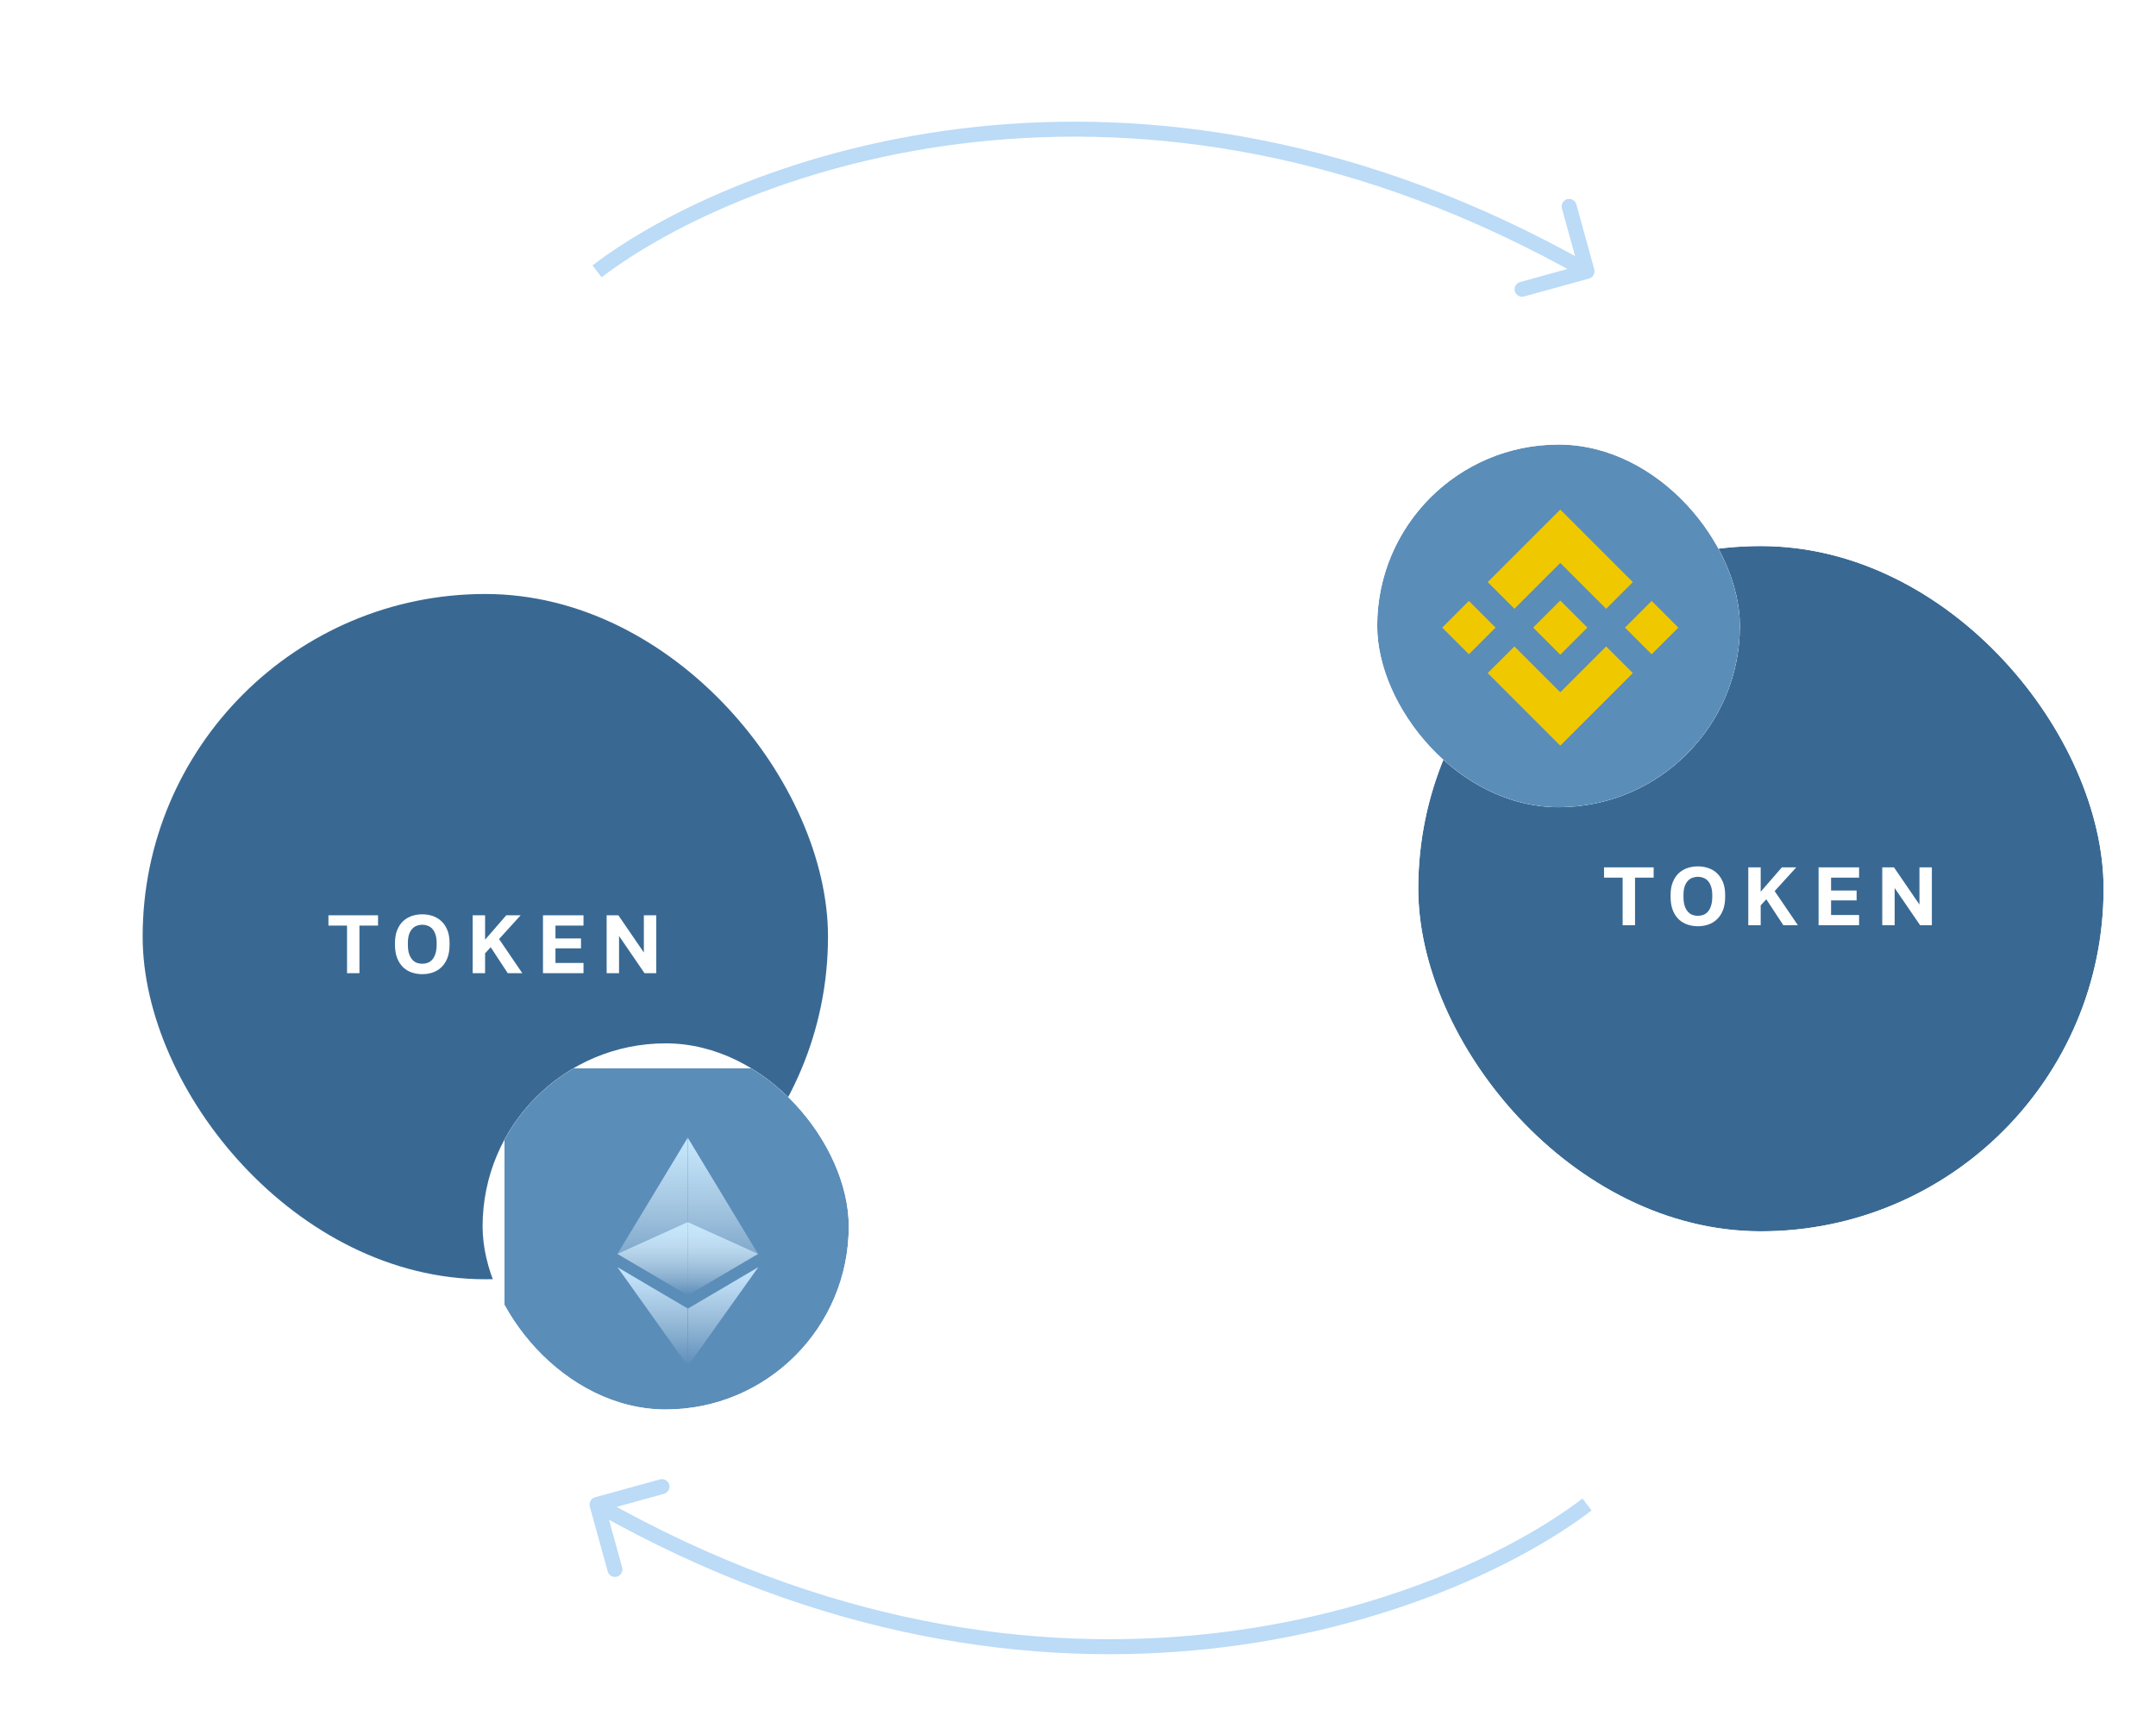
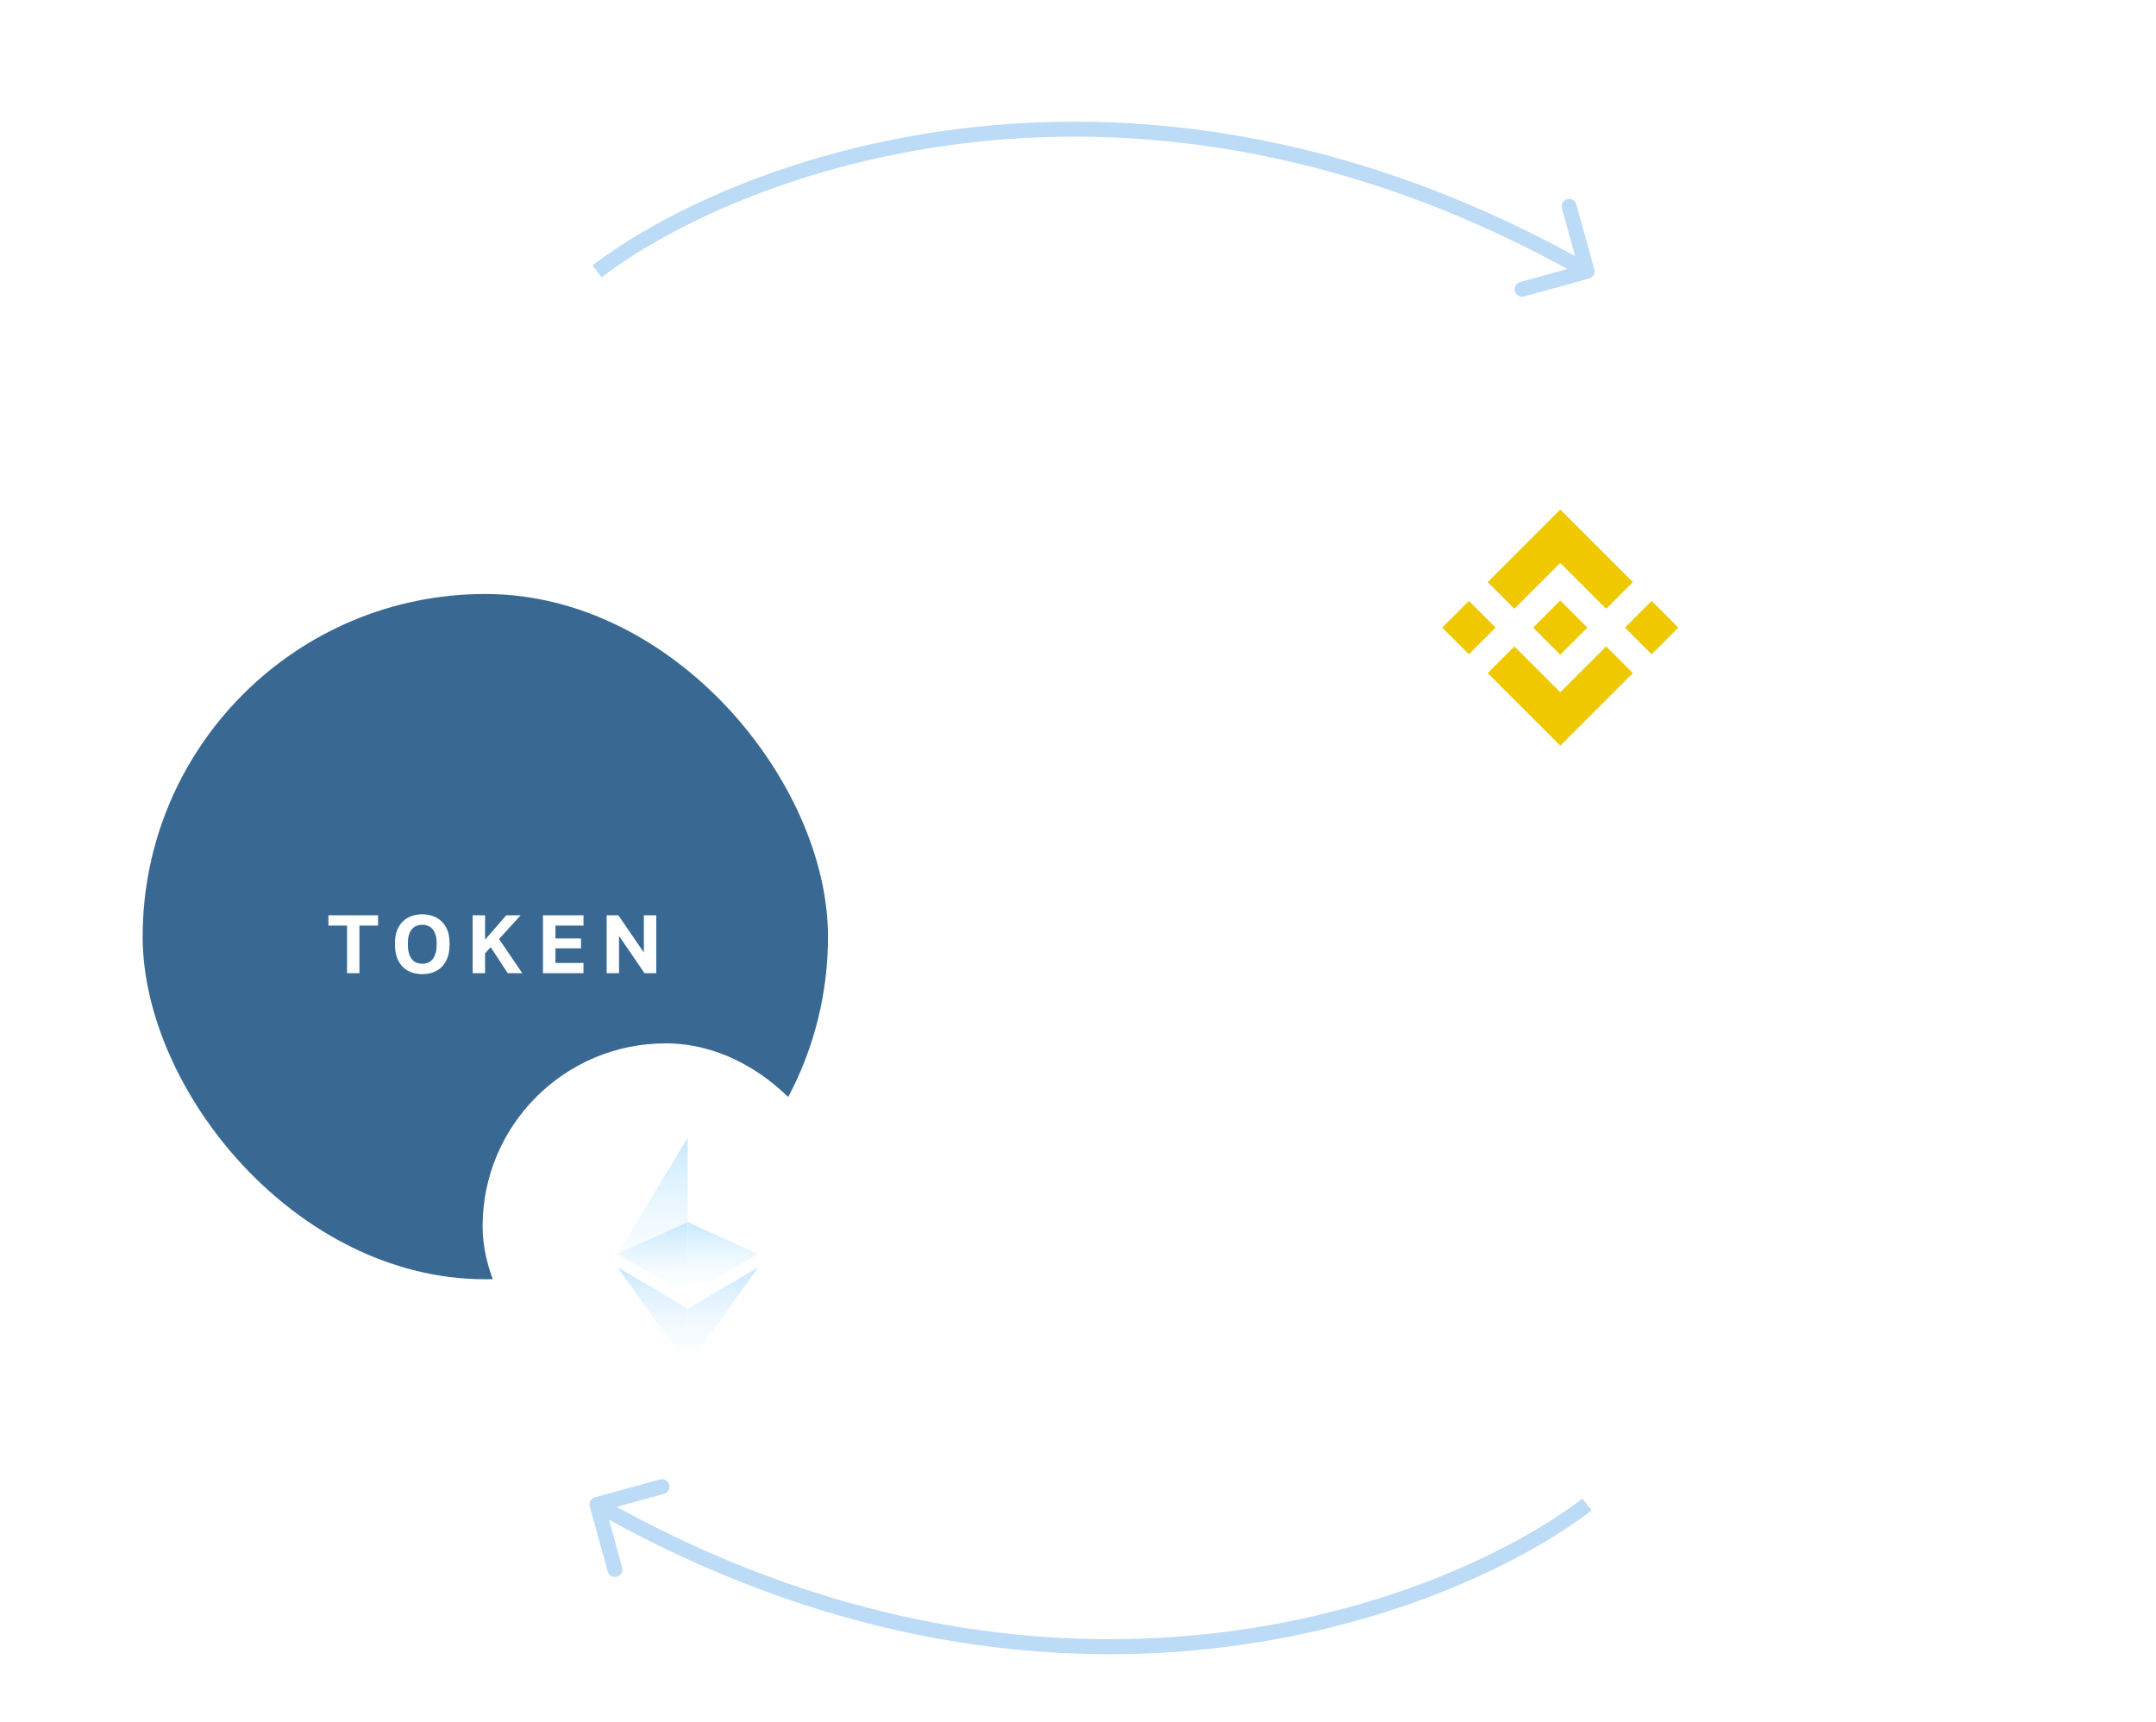
<svg xmlns="http://www.w3.org/2000/svg" width="576" height="460" viewBox="0 0 576 460" fill="none">
  <g clip-path="url(#clip0_3649_15758)">
    <rect x="378.902" y="145.902" width="183.098" height="183.098" rx="91.549" fill="white" />
    <g filter="url(#filter0_b_3649_15758)">
      <rect x="378.902" y="145.902" width="184.847" height="184.847" rx="11.72" fill="#396993" />
      <path d="M433.506 234.495L428.536 234.495L428.536 231.756L441.789 231.756L441.789 234.495L436.819 234.495L436.819 247.218L433.506 247.218L433.506 234.495ZM453.607 247.483C452.635 247.483 451.707 247.335 450.823 247.041C449.955 246.746 449.182 246.282 448.504 245.649C447.841 245.016 447.311 244.206 446.914 243.22C446.516 242.218 446.317 241.011 446.317 239.597L446.317 239.155C446.317 237.801 446.516 236.645 446.914 235.687C447.311 234.716 447.841 233.92 448.504 233.302C449.182 232.683 449.955 232.227 450.823 231.932C451.707 231.638 452.635 231.491 453.607 231.491C454.578 231.491 455.499 231.638 456.368 231.932C457.251 232.227 458.024 232.683 458.687 233.302C459.364 233.92 459.902 234.716 460.299 235.687C460.697 236.645 460.896 237.801 460.896 239.155L460.896 239.597C460.896 241.011 460.697 242.218 460.299 243.22C459.902 244.206 459.364 245.016 458.687 245.649C458.024 246.282 457.251 246.746 456.368 247.041C455.499 247.335 454.578 247.483 453.607 247.483ZM453.607 244.699C454.107 244.699 454.586 244.618 455.042 244.456C455.513 244.28 455.926 243.993 456.279 243.595C456.633 243.197 456.912 242.675 457.119 242.027C457.339 241.379 457.45 240.569 457.45 239.597L457.45 239.155C457.45 238.242 457.339 237.477 457.119 236.858C456.912 236.24 456.633 235.739 456.279 235.356C455.926 234.973 455.513 234.701 455.042 234.539C454.586 234.362 454.107 234.274 453.607 234.274C453.106 234.274 452.62 234.362 452.149 234.539C451.692 234.701 451.287 234.973 450.934 235.356C450.58 235.739 450.293 236.24 450.072 236.858C449.866 237.477 449.763 238.242 449.763 239.155L449.763 239.597C449.763 240.569 449.866 241.379 450.072 242.027C450.293 242.675 450.58 243.197 450.934 243.595C451.287 243.993 451.692 244.28 452.149 244.456C452.62 244.618 453.106 244.699 453.607 244.699ZM467.075 231.756L470.388 231.756L470.388 238.272L476.043 231.756L479.886 231.756L474.121 238.095L480.328 247.218L476.441 247.218L471.89 240.282L470.388 241.916L470.388 247.218L467.075 247.218L467.075 231.756ZM485.855 231.756L496.678 231.756L496.678 234.495L489.19 234.495L489.19 237.94L496.015 237.94L496.015 240.591L489.19 240.591L489.19 244.479L496.678 244.479L496.678 247.218L485.855 247.218L485.855 231.756ZM502.865 231.756L506.002 231.756L512.805 241.695L512.805 231.756L516.118 231.756L516.118 247.218L512.982 247.218L506.178 237.278L506.178 247.218L502.865 247.218L502.865 231.756Z" fill="white" />
    </g>
  </g>
  <g filter="url(#filter1_d_3649_15758)">
    <g clip-path="url(#clip1_3649_15758)">
      <rect x="362" y="112" width="96.902" height="96.902" rx="48.451" fill="white" />
      <g filter="url(#filter2_b_3649_15758)">
-         <rect x="362" y="112" width="97.828" height="97.828" rx="11.72" fill="#5B8DB9" />
        <path d="M398.662 155.88L410.914 143.629L423.171 155.886L430.3 148.757L410.914 129.371L391.534 148.751L398.662 155.88L398.662 155.88ZM379.371 160.914L386.5 153.784L393.628 160.913L386.499 168.041L379.371 160.914ZM398.662 165.949L410.914 178.199L423.171 165.943L430.304 173.068L430.3 173.071L410.914 192.457L391.534 173.077L391.524 173.067L398.663 165.948L398.662 165.949ZM428.199 160.917L435.328 153.788L442.457 160.917L435.328 168.045L428.199 160.917Z" fill="#F0C800" />
        <path d="M418.143 160.91H418.146L410.913 153.677L405.567 159.022L404.953 159.636L403.686 160.903L403.676 160.913L403.686 160.923L410.913 168.152L418.147 160.918L418.15 160.914L418.144 160.91" fill="#F0C800" />
      </g>
    </g>
  </g>
  <g filter="url(#filter3_d_3649_15758)">
    <g clip-path="url(#clip2_3649_15758)">
      <rect x="26.902" y="145.902" width="183.098" height="183.098" rx="91.549" fill="white" />
      <rect x="26.902" y="145.902" width="184.847" height="184.847" rx="11.72" fill="#396993" />
      <path d="M81.506 234.495L76.536 234.495L76.536 231.756L89.789 231.756L89.789 234.495L84.819 234.495L84.819 247.218L81.506 247.218L81.506 234.495ZM101.607 247.483C100.635 247.483 99.707 247.335 98.823 247.041C97.955 246.746 97.181 246.282 96.504 245.649C95.841 245.016 95.311 244.206 94.914 243.22C94.516 242.218 94.317 241.011 94.317 239.597L94.317 239.155C94.317 237.801 94.516 236.645 94.914 235.687C95.311 234.716 95.841 233.92 96.504 233.302C97.181 232.683 97.955 232.227 98.823 231.932C99.707 231.638 100.635 231.491 101.607 231.491C102.578 231.491 103.499 231.638 104.368 231.932C105.251 232.227 106.024 232.683 106.687 233.302C107.364 233.92 107.902 234.716 108.299 235.687C108.697 236.645 108.896 237.801 108.896 239.155L108.896 239.597C108.896 241.011 108.697 242.218 108.299 243.22C107.902 244.206 107.364 245.016 106.687 245.649C106.024 246.282 105.251 246.746 104.368 247.041C103.499 247.335 102.578 247.483 101.607 247.483ZM101.607 244.699C102.107 244.699 102.586 244.618 103.042 244.456C103.513 244.28 103.926 243.993 104.279 243.595C104.633 243.197 104.912 242.675 105.119 242.027C105.339 241.379 105.45 240.569 105.45 239.597L105.45 239.155C105.45 238.242 105.339 237.477 105.119 236.858C104.912 236.24 104.633 235.739 104.279 235.356C103.926 234.973 103.513 234.701 103.042 234.539C102.586 234.362 102.107 234.274 101.607 234.274C101.106 234.274 100.62 234.362 100.149 234.539C99.692 234.701 99.287 234.973 98.934 235.356C98.58 235.739 98.293 236.24 98.072 236.858C97.866 237.477 97.763 238.242 97.763 239.155L97.763 239.597C97.763 240.569 97.866 241.379 98.072 242.027C98.293 242.675 98.58 243.197 98.934 243.595C99.287 243.993 99.692 244.28 100.149 244.456C100.62 244.618 101.106 244.699 101.607 244.699ZM115.075 231.756L118.388 231.756L118.388 238.272L124.043 231.756L127.886 231.756L122.121 238.095L128.328 247.218L124.441 247.218L119.89 240.282L118.388 241.916L118.388 247.218L115.075 247.218L115.075 231.756ZM133.855 231.756L144.678 231.756L144.678 234.495L137.19 234.495L137.19 237.94L144.015 237.94L144.015 240.591L137.19 240.591L137.19 244.479L144.678 244.479L144.678 247.218L133.855 247.218L133.855 231.756ZM150.865 231.756L154.002 231.756L160.805 241.695L160.805 231.756L164.118 231.756L164.118 247.218L160.982 247.218L154.178 237.278L154.178 247.218L150.865 247.218L150.865 231.756Z" fill="white" />
    </g>
  </g>
  <g filter="url(#filter4_d_3649_15758)">
    <g clip-path="url(#clip3_3649_15758)">
      <rect x="123" y="272" width="97.828" height="97.828" rx="48.914" fill="white" />
      <g filter="url(#filter5_d_3649_15758)">
-         <rect x="123" y="272" width="97.828" height="97.828" rx="11.72" fill="#5B8DB9" shape-rendering="crispEdges" />
-         <path d="M171.894 290.446L171.894 332.537L190.656 321.481L171.894 290.446Z" fill="url(#paint0_linear_3649_15758)" />
        <path d="M171.859 290.446L153.097 321.481L171.859 332.537V312.979V290.446Z" fill="url(#paint1_linear_3649_15758)" />
        <path d="M171.894 312.986L171.894 332.537L190.656 321.481L171.894 312.986Z" fill="url(#paint2_linear_3649_15758)" />
        <path d="M171.859 312.986L153.097 321.481L171.859 332.537V312.979V312.986Z" fill="url(#paint3_linear_3649_15758)" />
        <path d="M171.954 336.073H171.954L171.954 351.381L190.728 325.023L171.954 336.073Z" fill="url(#paint4_linear_3649_15758)" />
        <path d="M171.859 351.381V336.073L153.097 325.023L171.859 351.381Z" fill="url(#paint5_linear_3649_15758)" />
      </g>
    </g>
  </g>
  <path d="M424.532 74.428C425.597 74.134 426.222 73.033 425.928 71.968L421.142 54.616C420.849 53.551 419.748 52.926 418.683 53.22C417.618 53.514 416.993 54.615 417.286 55.679L421.54 71.104L406.116 75.358C405.051 75.651 404.426 76.752 404.72 77.817C405.013 78.882 406.115 79.507 407.18 79.214L424.532 74.428ZM160.711 74.091C197.848 45.828 302.619 5.897 423.013 74.239L424.987 70.761C302.981 1.503 196.485 41.838 158.289 70.909L160.711 74.091Z" fill="#BBDBF7" />
  <path d="M158.968 400.072C157.903 400.366 157.278 401.467 157.572 402.532L162.358 419.884C162.651 420.949 163.752 421.574 164.817 421.28C165.882 420.987 166.507 419.885 166.214 418.82L161.96 403.396L177.384 399.142C178.449 398.849 179.074 397.748 178.78 396.683C178.487 395.618 177.385 394.993 176.32 395.286L158.968 400.072ZM422.789 400.408C385.652 428.672 280.881 468.603 160.487 400.261L158.513 403.739C280.519 472.997 387.015 432.662 425.211 403.592L422.789 400.408Z" fill="#BBDBF7" />
  <defs>
    <filter id="filter0_b_3649_15758" x="358.902" y="125.902" width="224.847" height="224.847" filterUnits="userSpaceOnUse" color-interpolation-filters="sRGB">
      <feComposite in2="SourceAlpha" operator="in" result="effect1_backgroundBlur_3649_15758" />
      <feBlend mode="normal" in="SourceGraphic" in2="effect1_backgroundBlur_3649_15758" result="shape" />
    </filter>
    <filter id="filter1_d_3649_15758" x="347.932" y="98.779" width="136.902" height="136.902" filterUnits="userSpaceOnUse" color-interpolation-filters="sRGB">
      <feFlood flood-opacity="0" result="BackgroundImageFix" />
      <feColorMatrix in="SourceAlpha" type="matrix" values="0 0 0 0 0 0 0 0 0 0 0 0 0 0 0 0 0 0 127 0" result="hardAlpha" />
      <feOffset dx="5.932" dy="6.779" />
      <feGaussianBlur stdDeviation="10" />
      <feComposite in2="hardAlpha" operator="out" />
      <feColorMatrix type="matrix" values="0 0 0 0 0.173 0 0 0 0 0.38 0 0 0 0 0.692 0 0 0 0.1 0" />
      <feBlend mode="normal" in2="BackgroundImageFix" result="effect1_dropShadow_3649_15758" />
      <feBlend mode="normal" in="SourceGraphic" in2="effect1_dropShadow_3649_15758" result="shape" />
    </filter>
    <filter id="filter2_b_3649_15758" x="342" y="92" width="137.828" height="137.828" filterUnits="userSpaceOnUse" color-interpolation-filters="sRGB">
      <feComposite in2="SourceAlpha" operator="in" result="effect1_backgroundBlur_3649_15758" />
      <feBlend mode="normal" in="SourceGraphic" in2="effect1_backgroundBlur_3649_15758" result="shape" />
    </filter>
    <filter id="filter3_d_3649_15758" x="0.32" y="120.921" width="258.678" height="258.678" filterUnits="userSpaceOnUse" color-interpolation-filters="sRGB">
      <feFlood flood-opacity="0" result="BackgroundImageFix" />
      <feColorMatrix in="SourceAlpha" type="matrix" values="0 0 0 0 0 0 0 0 0 0 0 0 0 0 0 0 0 0 127 0" result="hardAlpha" />
      <feOffset dx="11.208" dy="12.809" />
      <feGaussianBlur stdDeviation="18.895" />
      <feComposite in2="hardAlpha" operator="out" />
      <feColorMatrix type="matrix" values="0 0 0 0 0.173 0 0 0 0 0.38 0 0 0 0 0.692 0 0 0 0.1 0" />
      <feBlend mode="normal" in2="BackgroundImageFix" result="effect1_dropShadow_3649_15758" />
      <feBlend mode="normal" in="SourceGraphic" in2="effect1_dropShadow_3649_15758" result="shape" />
    </filter>
    <filter id="filter4_d_3649_15758" x="111.984" y="261.832" width="131.723" height="131.723" filterUnits="userSpaceOnUse" color-interpolation-filters="sRGB">
      <feFlood flood-opacity="0" result="BackgroundImageFix" />
      <feColorMatrix in="SourceAlpha" type="matrix" values="0 0 0 0 0 0 0 0 0 0 0 0 0 0 0 0 0 0 127 0" result="hardAlpha" />
      <feOffset dx="5.932" dy="6.779" />
      <feGaussianBlur stdDeviation="8.474" />
      <feComposite in2="hardAlpha" operator="out" />
      <feColorMatrix type="matrix" values="0 0 0 0 0.173 0 0 0 0 0.38 0 0 0 0 0.692 0 0 0 0.1 0" />
      <feBlend mode="normal" in2="BackgroundImageFix" result="effect1_dropShadow_3649_15758" />
      <feBlend mode="normal" in="SourceGraphic" in2="effect1_dropShadow_3649_15758" result="shape" />
    </filter>
    <filter id="filter5_d_3649_15758" x="108.932" y="258.779" width="137.828" height="137.828" filterUnits="userSpaceOnUse" color-interpolation-filters="sRGB">
      <feFlood flood-opacity="0" result="BackgroundImageFix" />
      <feColorMatrix in="SourceAlpha" type="matrix" values="0 0 0 0 0 0 0 0 0 0 0 0 0 0 0 0 0 0 127 0" result="hardAlpha" />
      <feOffset dx="5.932" dy="6.779" />
      <feGaussianBlur stdDeviation="10" />
      <feComposite in2="hardAlpha" operator="out" />
      <feColorMatrix type="matrix" values="0 0 0 0 0.173 0 0 0 0 0.38 0 0 0 0 0.692 0 0 0 0.1 0" />
      <feBlend mode="normal" in2="BackgroundImageFix" result="effect1_dropShadow_3649_15758" />
      <feBlend mode="normal" in="SourceGraphic" in2="effect1_dropShadow_3649_15758" result="shape" />
    </filter>
    <linearGradient id="paint0_linear_3649_15758" x1="181.275" y1="290.446" x2="181.275" y2="332.537" gradientUnits="userSpaceOnUse">
      <stop stop-color="#C6E8FE" />
      <stop offset="1" stop-color="#F4FBFF" stop-opacity="0" />
    </linearGradient>
    <linearGradient id="paint1_linear_3649_15758" x1="162.478" y1="290.446" x2="162.478" y2="332.537" gradientUnits="userSpaceOnUse">
      <stop stop-color="#C6E8FE" />
      <stop offset="1" stop-color="#F4FBFF" stop-opacity="0" />
    </linearGradient>
    <linearGradient id="paint2_linear_3649_15758" x1="181.275" y1="312.986" x2="181.275" y2="332.537" gradientUnits="userSpaceOnUse">
      <stop stop-color="#C6E8FE" />
      <stop offset="1" stop-color="#F4FBFF" stop-opacity="0" />
    </linearGradient>
    <linearGradient id="paint3_linear_3649_15758" x1="162.478" y1="312.979" x2="162.478" y2="332.537" gradientUnits="userSpaceOnUse">
      <stop stop-color="#C6E8FE" />
      <stop offset="1" stop-color="#F4FBFF" stop-opacity="0" />
    </linearGradient>
    <linearGradient id="paint4_linear_3649_15758" x1="181.341" y1="325.023" x2="181.341" y2="351.381" gradientUnits="userSpaceOnUse">
      <stop stop-color="#C6E8FE" />
      <stop offset="1" stop-color="#F4FBFF" stop-opacity="0" />
    </linearGradient>
    <linearGradient id="paint5_linear_3649_15758" x1="162.478" y1="325.023" x2="162.478" y2="351.381" gradientUnits="userSpaceOnUse">
      <stop stop-color="#C6E8FE" />
      <stop offset="1" stop-color="#F4FBFF" stop-opacity="0" />
    </linearGradient>
    <clipPath id="clip0_3649_15758">
-       <rect x="378.902" y="145.902" width="183.098" height="183.098" rx="91.549" fill="white" />
-     </clipPath>
+       </clipPath>
    <clipPath id="clip1_3649_15758">
      <rect x="362" y="112" width="96.902" height="96.902" rx="48.451" fill="white" />
    </clipPath>
    <clipPath id="clip2_3649_15758">
      <rect x="26.902" y="145.902" width="183.098" height="183.098" rx="91.549" fill="white" />
    </clipPath>
    <clipPath id="clip3_3649_15758">
      <rect x="123" y="272" width="97.828" height="97.828" rx="48.914" fill="white" />
    </clipPath>
  </defs>
</svg>